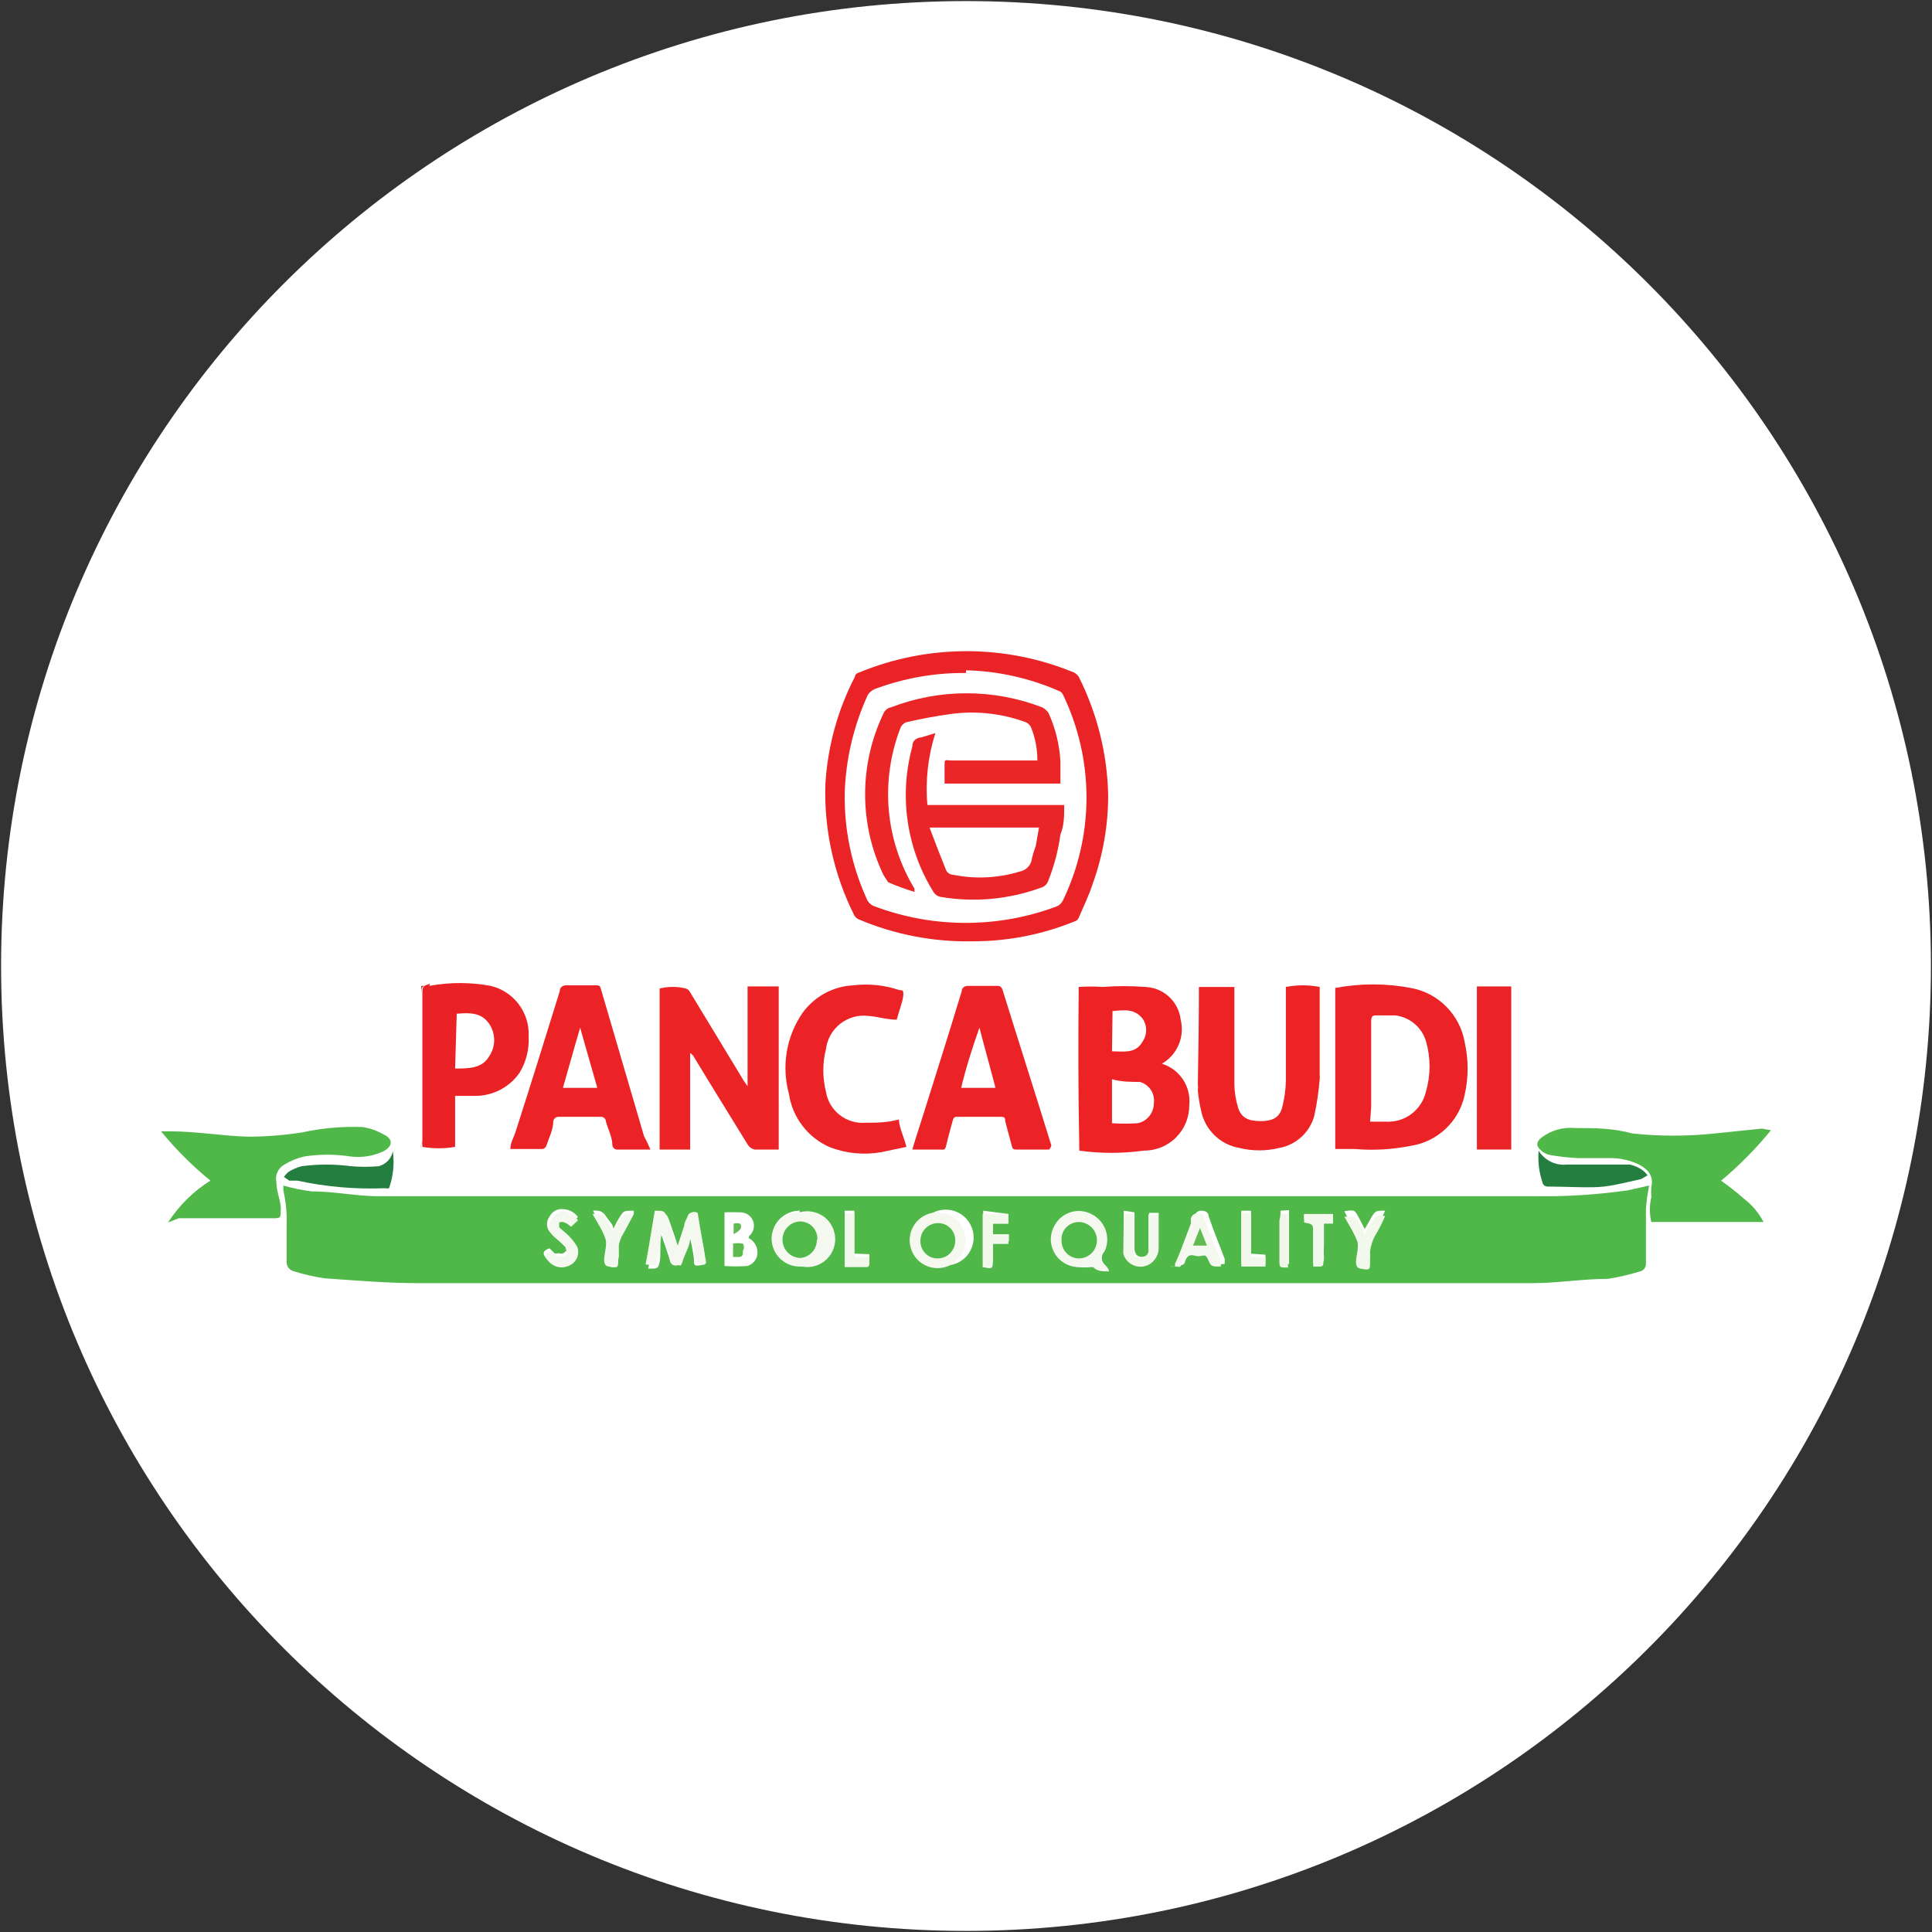
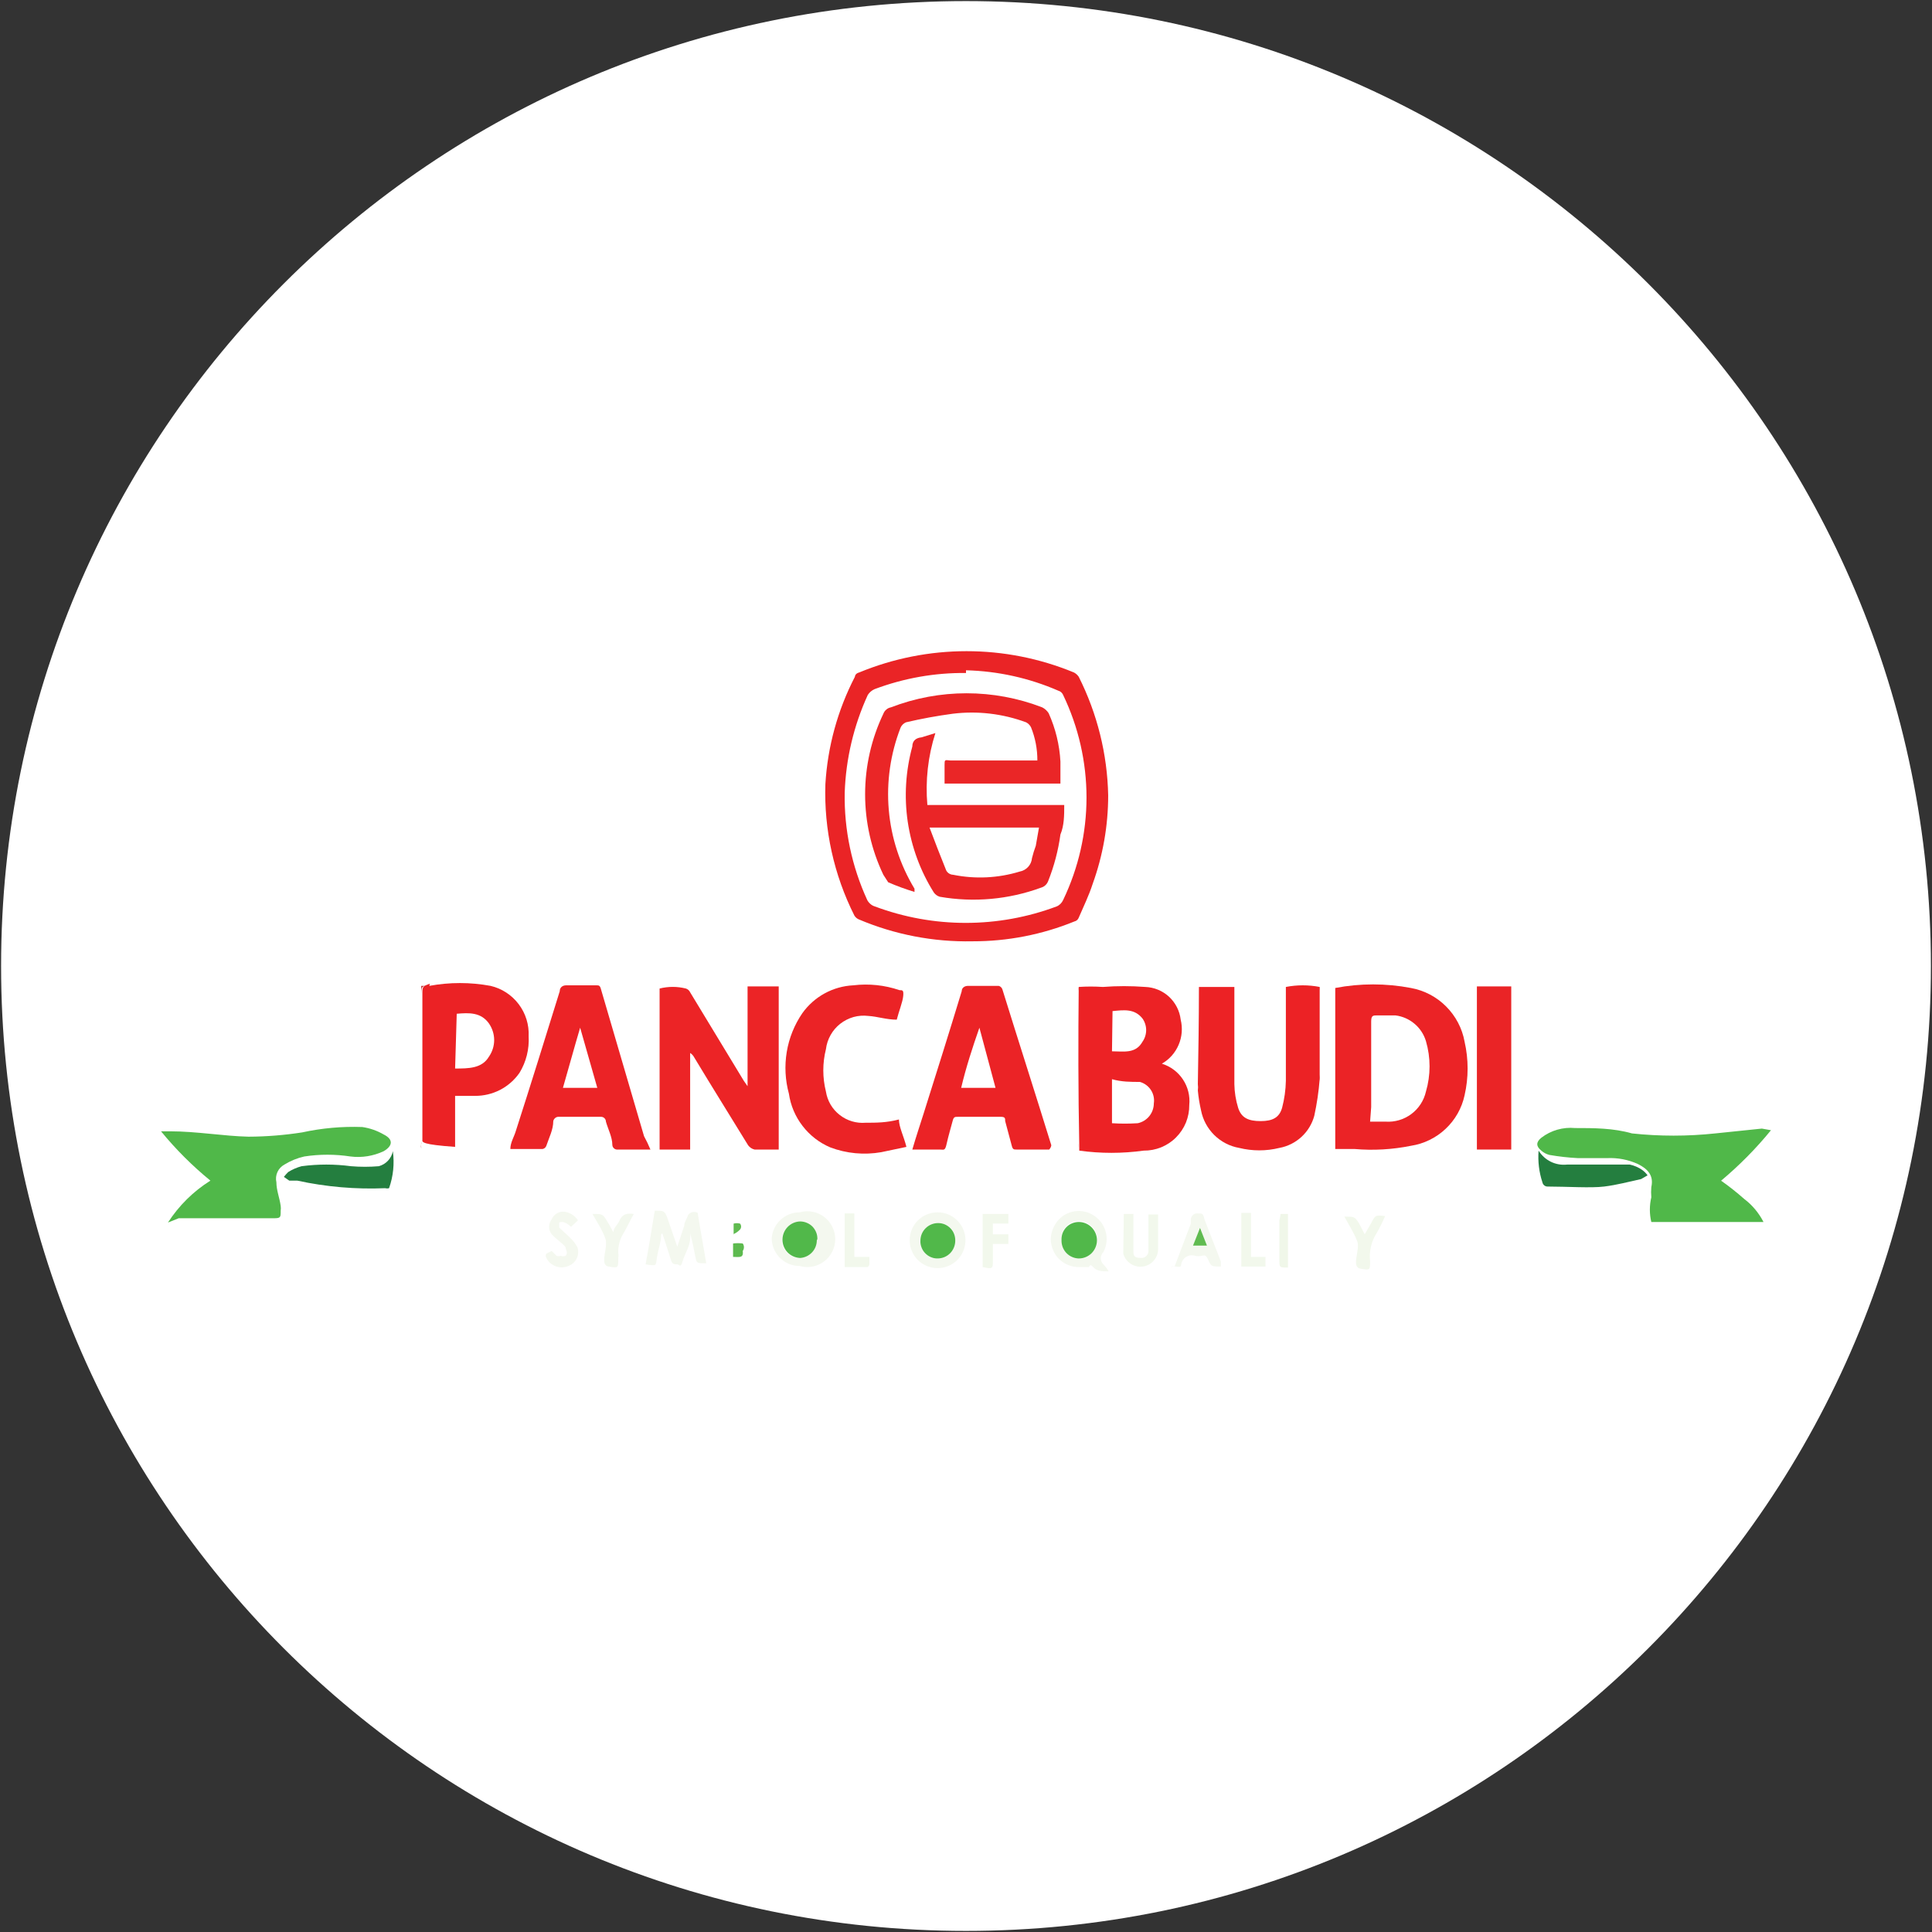
<svg xmlns="http://www.w3.org/2000/svg" width="32" height="32" viewBox="0 0 32 32" fill="none">
  <rect x="0" y="0" width="32" height="32" fill="#333333" stroke="none" />
  <g clip-path="url(#clip0_2707_291273)">
    <path d="M16 31.982C24.827 31.982 31.982 24.827 31.982 16C31.982 7.173 24.827 0.018 16 0.018C7.173 0.018 0.018 7.173 0.018 16C0.018 24.827 7.173 31.982 16 31.982Z" fill="white" />
-     <path d="M27.316 19.636C27.29 19.762 27.272 19.889 27.262 20.018C27.262 20.24 27.262 20.453 27.262 20.676C27.262 20.756 27.262 20.844 27.262 20.933C27.263 20.962 27.253 20.99 27.236 21.013C27.218 21.036 27.193 21.052 27.165 21.058C26.99 21.112 26.812 21.153 26.631 21.182C26.213 21.182 25.796 21.253 25.387 21.253H6.933C6.418 21.253 5.893 21.209 5.378 21.173C5.206 21.148 5.037 21.109 4.871 21.058C4.834 21.049 4.8 21.028 4.777 20.997C4.755 20.966 4.744 20.927 4.747 20.889C4.747 20.693 4.747 20.507 4.747 20.32C4.756 20.117 4.738 19.914 4.693 19.716C4.693 19.716 4.693 19.662 4.693 19.636C4.847 19.681 5.005 19.714 5.164 19.733C5.511 19.733 5.867 19.804 6.213 19.813H25.431C25.942 19.821 26.454 19.788 26.96 19.716L27.316 19.636ZM10.951 20.444C11.005 20.596 11.058 20.747 11.102 20.898C11.108 20.918 11.122 20.936 11.14 20.947C11.158 20.958 11.179 20.963 11.2 20.96C11.2 20.96 11.271 20.96 11.289 20.907C11.307 20.853 11.369 20.649 11.413 20.524V20.444C11.449 20.576 11.475 20.709 11.493 20.844C11.493 20.978 11.493 20.978 11.68 20.942C11.68 20.667 11.582 20.382 11.538 20.107H11.556C11.528 20.108 11.502 20.118 11.481 20.136C11.46 20.154 11.446 20.178 11.44 20.204C11.414 20.262 11.393 20.321 11.378 20.382C11.378 20.489 11.298 20.596 11.253 20.729C11.2 20.542 11.147 20.391 11.093 20.24C11.04 20.089 11.04 20.098 10.889 20.124C10.836 20.418 10.791 20.702 10.738 21.013C10.898 21.013 10.898 21.013 10.925 20.907C10.951 20.8 10.925 20.604 10.951 20.444ZM18.364 21.031C18.346 20.998 18.322 20.968 18.293 20.942C18.265 20.914 18.249 20.875 18.249 20.836C18.249 20.796 18.265 20.757 18.293 20.729C18.343 20.625 18.353 20.506 18.319 20.395C18.286 20.285 18.212 20.191 18.113 20.132C18.014 20.073 17.896 20.053 17.783 20.076C17.67 20.099 17.57 20.164 17.502 20.258C17.453 20.335 17.426 20.424 17.422 20.516C17.422 20.64 17.472 20.76 17.56 20.849C17.649 20.937 17.768 20.987 17.893 20.987C17.943 20.995 17.994 20.995 18.044 20.987C18.044 20.987 18.116 20.987 18.125 20.987C18.133 20.987 18.258 21.058 18.364 21.058V21.031ZM15.538 20.053C15.441 20.081 15.356 20.139 15.296 20.219C15.235 20.3 15.203 20.397 15.203 20.498C15.203 20.598 15.235 20.696 15.296 20.776C15.356 20.856 15.441 20.915 15.538 20.942C15.607 20.962 15.679 20.965 15.749 20.952C15.82 20.939 15.886 20.91 15.943 20.867C16 20.824 16.047 20.768 16.078 20.704C16.11 20.64 16.127 20.569 16.127 20.498C16.127 20.426 16.11 20.356 16.078 20.292C16.047 20.228 16 20.172 15.943 20.129C15.886 20.086 15.82 20.056 15.749 20.043C15.679 20.03 15.607 20.034 15.538 20.053ZM13.245 20.053C13.153 20.053 13.064 20.08 12.988 20.131C12.912 20.182 12.852 20.254 12.817 20.339C12.782 20.423 12.773 20.516 12.791 20.606C12.809 20.695 12.853 20.778 12.918 20.842C12.982 20.907 13.065 20.951 13.154 20.969C13.244 20.987 13.337 20.978 13.421 20.943C13.506 20.908 13.578 20.848 13.629 20.772C13.68 20.696 13.707 20.607 13.707 20.516C13.7 20.398 13.648 20.287 13.562 20.206C13.476 20.125 13.363 20.08 13.245 20.08V20.053ZM12.409 20.471C12.445 20.441 12.47 20.4 12.481 20.354C12.492 20.309 12.489 20.261 12.471 20.218C12.453 20.174 12.422 20.137 12.382 20.113C12.342 20.088 12.296 20.077 12.249 20.08C12.166 20.076 12.083 20.076 12 20.08V20.969C12.124 20.978 12.249 20.978 12.373 20.969C12.415 20.958 12.454 20.936 12.483 20.904C12.513 20.873 12.534 20.834 12.542 20.791C12.552 20.735 12.544 20.677 12.518 20.625C12.493 20.574 12.451 20.532 12.4 20.507L12.409 20.471ZM19.458 20.942C19.511 20.942 19.609 20.987 19.627 20.898C19.645 20.809 19.742 20.738 19.858 20.756C19.893 20.765 19.93 20.765 19.965 20.756C20.027 20.756 20.053 20.756 20.08 20.836C20.107 20.916 20.133 20.96 20.285 20.933V20.853C20.196 20.613 20.098 20.382 20.018 20.142C20.018 20.089 19.973 20.053 19.902 20.053C19.875 20.051 19.848 20.058 19.827 20.075C19.805 20.091 19.791 20.116 19.787 20.142V20.222L19.458 20.942ZM18.613 20.053C18.613 20.284 18.613 20.516 18.613 20.738C18.621 20.774 18.636 20.809 18.657 20.839C18.679 20.87 18.706 20.896 18.738 20.916C18.783 20.945 18.835 20.961 18.889 20.963C18.943 20.965 18.996 20.951 19.043 20.925C19.09 20.898 19.128 20.859 19.155 20.812C19.181 20.765 19.193 20.712 19.191 20.658V20.089H19.031V20.693C19.032 20.709 19.03 20.725 19.025 20.74C19.02 20.755 19.012 20.769 19.001 20.781C18.99 20.793 18.977 20.802 18.962 20.808C18.947 20.815 18.931 20.818 18.916 20.818C18.827 20.818 18.8 20.764 18.791 20.693V20.08L18.613 20.053ZM9.573 20.16C9.545 20.12 9.508 20.087 9.464 20.064C9.421 20.041 9.373 20.028 9.324 20.027C9.279 20.022 9.234 20.032 9.194 20.054C9.154 20.076 9.122 20.11 9.102 20.151C9.075 20.187 9.06 20.231 9.06 20.276C9.06 20.321 9.075 20.364 9.102 20.4C9.173 20.48 9.253 20.542 9.333 20.622C9.413 20.702 9.404 20.702 9.333 20.756C9.321 20.761 9.307 20.764 9.293 20.764C9.28 20.764 9.266 20.761 9.253 20.756C9.23 20.765 9.205 20.765 9.182 20.756L9.102 20.676C9.068 20.685 9.037 20.703 9.013 20.729C9.008 20.738 9.005 20.749 9.005 20.76C9.005 20.771 9.008 20.782 9.013 20.791C9.046 20.855 9.102 20.905 9.169 20.93C9.237 20.954 9.311 20.953 9.378 20.924C9.438 20.904 9.487 20.861 9.516 20.804C9.544 20.748 9.549 20.682 9.529 20.622C9.501 20.562 9.462 20.508 9.413 20.462C9.351 20.4 9.28 20.356 9.227 20.293C9.221 20.281 9.218 20.267 9.218 20.253C9.218 20.239 9.221 20.226 9.227 20.213C9.24 20.206 9.256 20.201 9.271 20.201C9.287 20.201 9.302 20.206 9.316 20.213C9.356 20.23 9.392 20.254 9.422 20.284L9.573 20.16ZM16.285 20.053V20.942C16.436 20.942 16.445 20.942 16.445 20.836V20.56H16.711V20.444H16.445V20.267H16.702V20.107L16.285 20.053ZM22.605 20.356L22.507 20.169C22.436 20.036 22.436 20.036 22.267 20.062C22.338 20.196 22.4 20.338 22.48 20.471C22.56 20.604 22.48 20.773 22.533 20.924C22.587 21.076 22.702 20.924 22.693 20.8C22.675 20.638 22.713 20.475 22.8 20.338C22.853 20.246 22.9 20.151 22.942 20.053C22.782 20.053 22.782 20.053 22.711 20.169L22.605 20.356ZM10.498 20.053C10.329 20.053 10.329 20.053 10.258 20.169C10.187 20.284 10.196 20.284 10.16 20.356C10.16 20.284 10.089 20.222 10.053 20.169C10.018 20.116 9.982 20.036 9.822 20.053C9.893 20.196 9.956 20.329 10.036 20.462C10.116 20.596 10.036 20.773 10.08 20.924C10.124 21.076 10.249 20.924 10.249 20.8V20.684C10.238 20.591 10.26 20.497 10.311 20.418C10.373 20.356 10.427 20.231 10.498 20.107V20.053ZM21.6 20.196C21.751 20.196 21.751 20.196 21.751 20.382V20.924H21.822C21.902 20.924 21.929 20.924 21.929 20.827C21.924 20.753 21.924 20.678 21.929 20.604V20.267H22.08V20.116H21.6V20.196ZM14.151 20.764V20.053H13.991V20.942H14.356C14.356 20.942 14.356 20.942 14.4 20.889V20.773L14.151 20.764ZM20.72 20.764V20.053H20.56V20.942H20.96V20.782L20.72 20.764ZM21.209 20.053C21.209 20.053 21.209 20.116 21.209 20.142V20.809C21.209 20.942 21.209 20.942 21.351 20.933V20.044L21.209 20.053Z" fill="#4FB849" />
    <path d="M16.107 15.591C15.46 15.604 14.818 15.48 14.222 15.227C14.193 15.214 14.168 15.192 14.151 15.164C13.812 14.49 13.646 13.741 13.671 12.987C13.708 12.366 13.874 11.761 14.16 11.209C14.16 11.209 14.16 11.156 14.231 11.138C15.37 10.668 16.648 10.668 17.787 11.138C17.819 11.154 17.846 11.179 17.867 11.209C18.174 11.819 18.341 12.49 18.355 13.173C18.355 13.674 18.268 14.17 18.098 14.64C18.035 14.836 17.947 15.013 17.867 15.2C17.861 15.216 17.852 15.229 17.839 15.24C17.827 15.251 17.812 15.259 17.796 15.262C17.259 15.481 16.686 15.592 16.107 15.591ZM16 11.147C15.484 11.141 14.972 11.232 14.489 11.413C14.441 11.433 14.401 11.467 14.373 11.511C14.14 12.02 14.01 12.57 13.991 13.129C13.98 13.742 14.108 14.35 14.364 14.907C14.377 14.932 14.395 14.954 14.416 14.972C14.437 14.991 14.462 15.005 14.489 15.013C15.46 15.377 16.531 15.377 17.502 15.013C17.55 14.993 17.588 14.954 17.609 14.907C17.863 14.377 17.996 13.797 17.996 13.209C17.996 12.621 17.863 12.041 17.609 11.511C17.602 11.494 17.591 11.479 17.577 11.466C17.563 11.454 17.547 11.445 17.529 11.44C17.046 11.23 16.527 11.115 16 11.102V11.147Z" fill="#EA2426" />
    <path d="M22.116 19.031V16.364C22.529 16.285 22.955 16.285 23.369 16.364C23.59 16.404 23.794 16.511 23.952 16.67C24.111 16.829 24.218 17.032 24.258 17.253C24.325 17.546 24.325 17.85 24.258 18.142C24.212 18.355 24.102 18.549 23.943 18.698C23.785 18.847 23.584 18.945 23.369 18.978C23.062 19.04 22.747 19.058 22.436 19.031H22.116ZM22.693 18.578H22.951C23.103 18.588 23.254 18.543 23.376 18.452C23.498 18.361 23.584 18.229 23.618 18.08C23.698 17.807 23.698 17.517 23.618 17.244C23.584 17.132 23.518 17.031 23.428 16.956C23.338 16.88 23.228 16.832 23.111 16.818H22.818C22.738 16.818 22.711 16.818 22.711 16.924C22.711 17.395 22.711 17.867 22.711 18.338L22.693 18.578Z" fill="#EB2326" />
    <path d="M12.898 19.04H12.498C12.455 19.03 12.417 19.005 12.391 18.969C12.098 18.489 11.796 18.009 11.502 17.52C11.486 17.488 11.461 17.46 11.431 17.44V19.04H10.925V16.373C11.068 16.337 11.217 16.337 11.36 16.373C11.376 16.378 11.39 16.386 11.402 16.397C11.415 16.408 11.424 16.421 11.431 16.436L12.32 17.902L12.382 17.991V16.338H12.898V19.04Z" fill="#EC2426" />
    <path d="M17.867 16.347C18 16.338 18.134 16.338 18.267 16.347C18.5 16.329 18.735 16.329 18.969 16.347C19.115 16.352 19.255 16.41 19.363 16.509C19.47 16.609 19.539 16.743 19.556 16.889C19.59 17.028 19.578 17.174 19.522 17.305C19.466 17.437 19.369 17.547 19.244 17.618C19.387 17.662 19.511 17.755 19.593 17.879C19.676 18.004 19.713 18.153 19.698 18.302C19.699 18.402 19.68 18.5 19.643 18.593C19.605 18.685 19.549 18.769 19.479 18.839C19.409 18.91 19.325 18.965 19.233 19.003C19.141 19.04 19.042 19.059 18.942 19.058C18.588 19.107 18.229 19.107 17.876 19.058C17.876 19.058 17.876 18.995 17.876 18.969C17.858 18.071 17.858 17.209 17.867 16.347ZM18.418 18.604C18.56 18.613 18.702 18.613 18.845 18.604C18.92 18.588 18.987 18.547 19.036 18.487C19.084 18.427 19.111 18.352 19.111 18.276C19.123 18.198 19.105 18.119 19.063 18.054C19.02 17.988 18.955 17.941 18.88 17.92C18.729 17.92 18.578 17.92 18.418 17.875V18.604ZM18.418 17.413C18.613 17.413 18.809 17.458 18.924 17.253C18.963 17.197 18.984 17.13 18.984 17.062C18.984 16.994 18.963 16.927 18.924 16.871C18.791 16.702 18.613 16.729 18.427 16.747L18.418 17.413Z" fill="#EC2225" />
    <path d="M19.858 16.347H20.445V16.444C20.445 16.951 20.445 17.449 20.445 17.956C20.447 18.088 20.468 18.22 20.507 18.347C20.56 18.515 20.676 18.569 20.88 18.569C21.084 18.569 21.191 18.507 21.236 18.347C21.274 18.202 21.295 18.052 21.298 17.902C21.298 17.413 21.298 16.933 21.298 16.444V16.347C21.483 16.311 21.673 16.311 21.858 16.347V17.778C21.858 17.778 21.858 17.849 21.858 17.875C21.842 18.079 21.812 18.281 21.769 18.48C21.733 18.614 21.659 18.736 21.557 18.83C21.455 18.924 21.328 18.988 21.191 19.013C20.972 19.067 20.744 19.067 20.524 19.013C20.369 18.986 20.225 18.911 20.112 18.8C20 18.689 19.923 18.547 19.893 18.391C19.868 18.283 19.85 18.173 19.84 18.062C19.845 18.027 19.845 17.991 19.84 17.956C19.849 17.44 19.858 16.889 19.858 16.347Z" fill="#EC2225" />
    <path d="M17.378 19.04H16.835C16.791 19.04 16.773 19.04 16.756 18.969L16.649 18.569C16.649 18.524 16.649 18.498 16.578 18.498C16.347 18.498 16.107 18.498 15.867 18.498C15.813 18.498 15.796 18.498 15.778 18.569C15.76 18.64 15.707 18.818 15.68 18.942C15.653 19.067 15.636 19.04 15.564 19.04H15.111C15.173 18.827 15.236 18.64 15.298 18.444C15.511 17.769 15.724 17.093 15.929 16.418C15.929 16.364 15.973 16.329 16.035 16.329H16.542C16.557 16.333 16.571 16.341 16.581 16.352C16.593 16.363 16.6 16.376 16.604 16.391C16.88 17.28 17.147 18.107 17.413 18.969C17.409 18.996 17.397 19.02 17.378 19.04ZM15.92 18.018H16.489L16.222 17.022C16.107 17.351 16 17.68 15.92 18.018Z" fill="#EB2326" />
    <path d="M10.773 19.04H10.231C10.22 19.041 10.209 19.04 10.198 19.037C10.187 19.033 10.177 19.027 10.169 19.02C10.16 19.012 10.154 19.003 10.149 18.993C10.145 18.983 10.142 18.971 10.142 18.96C10.142 18.836 10.071 18.702 10.036 18.578C10.036 18.557 10.027 18.536 10.012 18.521C9.997 18.506 9.977 18.498 9.956 18.498C9.716 18.498 9.484 18.498 9.244 18.498C9.225 18.499 9.207 18.507 9.193 18.52C9.178 18.533 9.168 18.55 9.164 18.569C9.164 18.711 9.093 18.845 9.049 18.978C9.044 18.991 9.036 19.004 9.025 19.013C9.014 19.022 9.001 19.029 8.987 19.031H8.453C8.453 18.924 8.516 18.827 8.542 18.738C8.791 17.965 9.031 17.191 9.271 16.418C9.271 16.356 9.316 16.32 9.378 16.32H9.876C9.92 16.32 9.938 16.32 9.956 16.391L10.667 18.818C10.706 18.89 10.742 18.964 10.773 19.04ZM9.609 17.022C9.511 17.351 9.422 17.68 9.324 18.018H9.893L9.609 17.022Z" fill="#EB2326" />
    <path d="M29.333 18.72C29.085 19.024 28.808 19.304 28.507 19.556C28.639 19.649 28.767 19.75 28.889 19.858C29.023 19.959 29.132 20.09 29.209 20.24H27.351C27.319 20.106 27.319 19.966 27.351 19.831C27.346 19.775 27.346 19.718 27.351 19.662C27.395 19.467 27.289 19.36 27.129 19.28C26.97 19.208 26.796 19.174 26.622 19.182C26.462 19.182 26.293 19.182 26.133 19.182C25.975 19.174 25.818 19.156 25.662 19.129C25.613 19.116 25.567 19.092 25.529 19.058C25.44 18.987 25.44 18.916 25.529 18.845C25.688 18.722 25.889 18.665 26.089 18.684C26.4 18.684 26.72 18.684 27.031 18.773C27.489 18.822 27.951 18.822 28.409 18.773L29.182 18.693L29.333 18.72Z" fill="#50B849" />
    <path d="M2.782 20.249C2.963 19.969 3.202 19.732 3.485 19.555C3.186 19.311 2.912 19.037 2.667 18.738H2.818C3.253 18.738 3.707 18.818 4.116 18.827C4.413 18.826 4.711 18.802 5.005 18.756C5.331 18.685 5.666 18.655 6 18.667C6.125 18.685 6.246 18.727 6.356 18.791C6.516 18.871 6.507 18.978 6.356 19.067C6.184 19.148 5.993 19.179 5.805 19.155C5.551 19.116 5.293 19.116 5.04 19.155C4.924 19.181 4.813 19.226 4.711 19.289C4.66 19.317 4.619 19.36 4.595 19.413C4.571 19.466 4.565 19.526 4.578 19.582C4.578 19.715 4.631 19.84 4.649 19.973C4.653 20 4.653 20.027 4.649 20.053C4.649 20.169 4.649 20.178 4.525 20.178H2.96L2.782 20.249Z" fill="#50B849" />
-     <path d="M7.111 16.329C7.446 16.267 7.79 16.267 8.125 16.329C8.311 16.372 8.476 16.48 8.591 16.632C8.707 16.785 8.765 16.973 8.756 17.165C8.768 17.377 8.715 17.588 8.605 17.769C8.522 17.888 8.412 17.985 8.283 18.052C8.154 18.118 8.012 18.152 7.867 18.151C7.76 18.151 7.653 18.151 7.538 18.151V18.996C7.358 19.027 7.175 19.027 6.996 18.996C6.991 18.957 6.991 18.918 6.996 18.88V16.48C6.996 16.338 6.996 16.338 7.12 16.293L7.111 16.329ZM7.538 17.698C7.76 17.698 7.982 17.698 8.098 17.502C8.154 17.422 8.185 17.325 8.185 17.227C8.185 17.128 8.154 17.032 8.098 16.951C7.965 16.765 7.769 16.773 7.565 16.791L7.538 17.698Z" fill="#EB2225" />
+     <path d="M7.111 16.329C7.446 16.267 7.79 16.267 8.125 16.329C8.311 16.372 8.476 16.48 8.591 16.632C8.707 16.785 8.765 16.973 8.756 17.165C8.768 17.377 8.715 17.588 8.605 17.769C8.522 17.888 8.412 17.985 8.283 18.052C8.154 18.118 8.012 18.152 7.867 18.151C7.76 18.151 7.653 18.151 7.538 18.151V18.996C6.991 18.957 6.991 18.918 6.996 18.88V16.48C6.996 16.338 6.996 16.338 7.12 16.293L7.111 16.329ZM7.538 17.698C7.76 17.698 7.982 17.698 8.098 17.502C8.154 17.422 8.185 17.325 8.185 17.227C8.185 17.128 8.154 17.032 8.098 16.951C7.965 16.765 7.769 16.773 7.565 16.791L7.538 17.698Z" fill="#EB2225" />
    <path d="M14.853 16.889C14.684 16.889 14.533 16.836 14.382 16.827C14.3 16.817 14.216 16.823 14.137 16.845C14.057 16.868 13.982 16.906 13.917 16.957C13.852 17.008 13.797 17.072 13.757 17.144C13.716 17.216 13.69 17.296 13.68 17.378C13.622 17.608 13.622 17.849 13.68 18.08C13.704 18.233 13.785 18.372 13.908 18.467C14.03 18.563 14.183 18.609 14.338 18.596C14.515 18.596 14.684 18.596 14.889 18.542C14.889 18.667 14.969 18.818 15.013 18.996L14.595 19.084C14.312 19.133 14.02 19.106 13.751 19.004C13.57 18.927 13.413 18.805 13.293 18.649C13.173 18.494 13.095 18.31 13.067 18.116C13.005 17.89 12.993 17.655 13.031 17.424C13.069 17.194 13.157 16.975 13.289 16.782C13.386 16.646 13.512 16.534 13.658 16.454C13.804 16.374 13.967 16.328 14.133 16.32C14.391 16.289 14.652 16.316 14.898 16.4C14.951 16.4 14.969 16.4 14.96 16.498C14.951 16.596 14.889 16.747 14.853 16.889Z" fill="#EB2326" />
    <path d="M25.031 16.338H24.462V19.04H25.031V16.338Z" fill="#EA2426" />
    <path d="M25.484 19.058C25.533 19.137 25.603 19.201 25.686 19.242C25.77 19.283 25.863 19.299 25.956 19.289C26.107 19.289 26.258 19.289 26.409 19.289C26.56 19.289 26.8 19.289 26.995 19.289C27.069 19.305 27.138 19.335 27.2 19.378C27.234 19.403 27.264 19.433 27.289 19.467L27.182 19.529C26.978 19.573 26.782 19.627 26.569 19.653C26.355 19.68 25.947 19.653 25.636 19.653C25.615 19.654 25.594 19.647 25.578 19.634C25.562 19.621 25.551 19.603 25.547 19.582C25.491 19.413 25.47 19.235 25.484 19.058Z" fill="#247E3F" />
    <path d="M6.507 19.067C6.535 19.273 6.514 19.483 6.444 19.68C6.424 19.686 6.402 19.686 6.382 19.68C5.893 19.701 5.403 19.659 4.924 19.555H4.791L4.702 19.493C4.724 19.465 4.747 19.438 4.773 19.413C4.842 19.37 4.917 19.337 4.995 19.316C5.267 19.28 5.542 19.28 5.813 19.316C5.967 19.329 6.122 19.329 6.275 19.316C6.333 19.3 6.386 19.268 6.427 19.224C6.468 19.18 6.495 19.126 6.507 19.067Z" fill="#247E3F" />
    <path d="M7.111 16.329C6.978 16.329 6.978 16.329 6.978 16.516V18.907C6.973 18.945 6.973 18.984 6.978 19.022C6.971 18.996 6.971 18.968 6.978 18.942V16.329H7.111Z" fill="#BC2427" />
    <path d="M17.867 16.347V18.942C17.862 18.972 17.862 19.002 17.867 19.031C17.863 19.005 17.863 18.978 17.867 18.951C17.867 18.693 17.867 18.445 17.867 18.187V16.409C17.864 16.388 17.864 16.367 17.867 16.347Z" fill="#BC2427" />
-     <path d="M19.858 16.347V17.991C19.858 17.991 19.858 18.053 19.858 18.089C19.858 18.125 19.858 17.982 19.858 17.929V16.427C19.854 16.4 19.854 16.373 19.858 16.347Z" fill="#CE2428" />
    <path d="M21.858 17.902C21.853 17.867 21.853 17.831 21.858 17.796V16.347C21.862 16.364 21.862 16.382 21.858 16.4V17.902Z" fill="#BC2427" />
    <path d="M10.951 20.445C10.951 20.578 10.898 20.702 10.88 20.836C10.862 20.969 10.88 20.969 10.693 20.942C10.747 20.658 10.791 20.373 10.845 20.053C10.996 20.053 11.005 20.053 11.049 20.16L11.218 20.649L11.333 20.302C11.333 20.24 11.378 20.187 11.396 20.125C11.413 20.1 11.44 20.083 11.469 20.077C11.498 20.07 11.529 20.074 11.556 20.089C11.6 20.373 11.653 20.649 11.698 20.924C11.547 20.924 11.538 20.924 11.52 20.827C11.502 20.729 11.467 20.56 11.431 20.427C11.434 20.453 11.434 20.48 11.431 20.507C11.431 20.64 11.342 20.765 11.307 20.889C11.271 21.013 11.253 20.942 11.218 20.942C11.182 20.942 11.138 20.942 11.12 20.889C11.102 20.836 11.022 20.578 10.969 20.427L10.951 20.445Z" fill="#F4F8EF" />
    <path d="M18.364 21.058C18.258 21.058 18.169 21.058 18.107 20.987C18.044 20.916 18.053 20.987 18.027 20.987H17.876C17.814 20.988 17.753 20.977 17.696 20.954C17.639 20.931 17.587 20.898 17.543 20.855C17.499 20.811 17.464 20.76 17.441 20.703C17.417 20.647 17.404 20.586 17.404 20.524C17.407 20.433 17.434 20.343 17.485 20.267C17.547 20.169 17.644 20.099 17.757 20.071C17.869 20.043 17.988 20.059 18.089 20.116C18.196 20.174 18.275 20.272 18.31 20.388C18.345 20.505 18.333 20.63 18.276 20.738C18.262 20.751 18.251 20.767 18.244 20.785C18.236 20.802 18.232 20.821 18.232 20.84C18.232 20.859 18.236 20.878 18.244 20.895C18.251 20.913 18.262 20.929 18.276 20.942C18.309 20.977 18.339 21.016 18.364 21.058ZM17.582 20.542C17.585 20.617 17.615 20.688 17.668 20.741C17.721 20.794 17.792 20.824 17.867 20.827C17.947 20.827 18.024 20.795 18.081 20.738C18.137 20.681 18.169 20.605 18.169 20.524C18.169 20.446 18.138 20.37 18.084 20.314C18.029 20.257 17.954 20.224 17.876 20.222C17.836 20.221 17.797 20.228 17.76 20.243C17.723 20.258 17.69 20.28 17.662 20.308C17.634 20.337 17.613 20.371 17.599 20.408C17.586 20.445 17.58 20.485 17.582 20.524V20.542Z" fill="#F4F8EF" />
    <path d="M15.538 20.08C15.629 20.082 15.717 20.11 15.792 20.162C15.867 20.214 15.925 20.287 15.958 20.371C15.992 20.456 16 20.549 15.981 20.638C15.962 20.727 15.918 20.808 15.853 20.872C15.788 20.936 15.705 20.979 15.616 20.996C15.526 21.013 15.434 21.004 15.35 20.968C15.266 20.933 15.194 20.874 15.144 20.798C15.094 20.722 15.067 20.633 15.067 20.542C15.067 20.481 15.079 20.42 15.103 20.363C15.126 20.307 15.161 20.255 15.205 20.212C15.249 20.169 15.301 20.135 15.358 20.113C15.415 20.09 15.476 20.079 15.538 20.08ZM15.822 20.551C15.823 20.513 15.817 20.475 15.803 20.439C15.789 20.404 15.769 20.372 15.742 20.344C15.716 20.317 15.684 20.295 15.649 20.28C15.614 20.265 15.576 20.258 15.538 20.258C15.46 20.258 15.385 20.289 15.33 20.344C15.275 20.399 15.244 20.473 15.244 20.551C15.243 20.589 15.25 20.627 15.264 20.663C15.277 20.698 15.298 20.731 15.325 20.758C15.351 20.785 15.383 20.807 15.418 20.822C15.453 20.837 15.491 20.845 15.529 20.845C15.607 20.845 15.681 20.814 15.736 20.759C15.791 20.703 15.822 20.629 15.822 20.551Z" fill="#F4F8EF" />
    <path d="M13.244 20.08C13.313 20.06 13.386 20.057 13.456 20.07C13.526 20.083 13.593 20.112 13.65 20.155C13.707 20.198 13.753 20.254 13.785 20.318C13.817 20.382 13.834 20.453 13.834 20.524C13.834 20.596 13.817 20.667 13.785 20.731C13.753 20.795 13.707 20.85 13.65 20.893C13.593 20.936 13.526 20.966 13.456 20.979C13.386 20.992 13.313 20.988 13.244 20.969C13.122 20.969 13.004 20.92 12.918 20.834C12.831 20.747 12.782 20.629 12.782 20.507C12.791 20.39 12.844 20.282 12.93 20.203C13.015 20.123 13.128 20.08 13.244 20.08ZM13.529 20.542C13.53 20.504 13.524 20.466 13.51 20.431C13.496 20.395 13.475 20.363 13.449 20.335C13.422 20.308 13.39 20.286 13.355 20.271C13.32 20.256 13.283 20.249 13.244 20.249C13.167 20.249 13.092 20.28 13.037 20.335C12.982 20.39 12.951 20.464 12.951 20.542C12.951 20.62 12.982 20.695 13.037 20.75C13.092 20.805 13.167 20.836 13.244 20.836C13.319 20.831 13.389 20.798 13.441 20.744C13.492 20.689 13.52 20.617 13.52 20.542H13.529Z" fill="#F4F8EF" />
    <path d="M19.458 20.969L19.724 20.267V20.187C19.729 20.16 19.743 20.136 19.765 20.119C19.786 20.103 19.813 20.095 19.84 20.098C19.911 20.098 19.929 20.098 19.947 20.187C20.035 20.427 20.133 20.658 20.222 20.898V20.978C20.071 20.978 20.062 20.978 20.018 20.88C19.973 20.782 19.964 20.791 19.902 20.8C19.867 20.809 19.831 20.809 19.796 20.8C19.771 20.792 19.745 20.789 19.719 20.792C19.694 20.795 19.669 20.804 19.647 20.817C19.625 20.831 19.606 20.849 19.592 20.871C19.578 20.892 19.568 20.917 19.564 20.942C19.564 21.031 19.449 20.942 19.395 20.987L19.458 20.969ZM19.991 20.631L19.875 20.338L19.76 20.631H19.991Z" fill="#F4F8EF" />
    <path d="M18.613 20.107H18.773V20.711C18.773 20.791 18.773 20.835 18.898 20.835C18.914 20.837 18.93 20.835 18.945 20.829C18.96 20.824 18.974 20.816 18.985 20.805C18.997 20.794 19.006 20.781 19.013 20.766C19.019 20.752 19.022 20.736 19.022 20.72V20.116H19.182V20.684C19.183 20.738 19.169 20.79 19.142 20.836C19.115 20.881 19.077 20.919 19.03 20.945C18.984 20.97 18.931 20.983 18.878 20.981C18.825 20.979 18.773 20.962 18.729 20.933C18.668 20.894 18.624 20.834 18.605 20.764C18.605 20.569 18.613 20.338 18.613 20.107Z" fill="#F2F8EC" />
    <path d="M9.573 20.213L9.458 20.32C9.427 20.289 9.391 20.265 9.351 20.249C9.337 20.242 9.322 20.239 9.307 20.239C9.291 20.239 9.276 20.242 9.262 20.249C9.262 20.249 9.262 20.32 9.262 20.329C9.262 20.338 9.387 20.444 9.449 20.507C9.495 20.551 9.534 20.602 9.564 20.658C9.584 20.719 9.58 20.786 9.552 20.844C9.524 20.902 9.474 20.947 9.413 20.969C9.347 20.997 9.272 20.999 9.205 20.974C9.137 20.949 9.081 20.9 9.049 20.835C9.043 20.825 9.039 20.812 9.039 20.8C9.039 20.788 9.043 20.775 9.049 20.764L9.138 20.72L9.218 20.8C9.241 20.809 9.266 20.809 9.289 20.8C9.301 20.806 9.315 20.808 9.329 20.808C9.343 20.808 9.356 20.806 9.369 20.8C9.413 20.747 9.369 20.702 9.369 20.667C9.369 20.631 9.209 20.524 9.138 20.444C9.11 20.409 9.095 20.365 9.095 20.32C9.095 20.275 9.11 20.231 9.138 20.195C9.155 20.153 9.187 20.117 9.227 20.095C9.267 20.072 9.314 20.064 9.36 20.071C9.403 20.079 9.445 20.095 9.481 20.12C9.518 20.144 9.549 20.176 9.573 20.213Z" fill="#F4F8EF" />
    <path d="M16.276 20.107H16.702V20.267H16.445V20.444H16.702V20.604H16.445V20.88C16.445 21.013 16.445 21.022 16.276 20.987V20.107Z" fill="#F2F8EC" />
    <path d="M22.604 20.444L22.711 20.258C22.782 20.124 22.782 20.124 22.942 20.142C22.9 20.24 22.853 20.335 22.8 20.427C22.712 20.564 22.675 20.727 22.693 20.889C22.693 21.04 22.693 21.04 22.533 21.013C22.373 20.987 22.533 20.702 22.48 20.56C22.427 20.418 22.338 20.284 22.267 20.151C22.436 20.151 22.436 20.151 22.507 20.258L22.604 20.444Z" fill="#F2F8EC" />
    <path d="M10.498 20.107C10.427 20.231 10.373 20.355 10.302 20.471C10.26 20.553 10.239 20.645 10.24 20.738C10.245 20.776 10.245 20.815 10.24 20.853C10.24 21.004 10.24 21.004 10.08 20.978C9.92 20.951 10.08 20.667 10.027 20.515C9.973 20.364 9.893 20.249 9.813 20.107C9.982 20.107 9.982 20.107 10.053 20.222C10.125 20.338 10.116 20.338 10.16 20.409C10.16 20.338 10.231 20.284 10.258 20.222C10.285 20.16 10.329 20.08 10.498 20.107Z" fill="#F3F8EE" />
-     <path d="M21.6 20.249V20.107H22.08V20.258H21.92V20.88C21.92 20.96 21.92 20.987 21.822 20.978H21.751V20.444C21.751 20.276 21.751 20.276 21.6 20.249Z" fill="#F2F8EC" />
    <path d="M14.151 20.818H14.4V20.933C14.4 20.933 14.4 20.987 14.356 20.987H13.991V20.098H14.151V20.818Z" fill="#F2F8EC" />
    <path d="M20.72 20.818H20.96V20.978H20.56V20.089H20.72V20.818Z" fill="#F2F8EC" />
    <path d="M21.209 20.107H21.333V20.995C21.191 20.995 21.191 20.995 21.191 20.871V20.213C21.191 20.213 21.209 20.142 21.209 20.107Z" fill="#F0F7E9" />
    <path d="M17.582 20.542C17.58 20.503 17.586 20.463 17.599 20.426C17.613 20.389 17.634 20.355 17.662 20.326C17.69 20.298 17.723 20.275 17.76 20.261C17.797 20.246 17.836 20.239 17.876 20.24C17.954 20.242 18.029 20.275 18.084 20.332C18.138 20.388 18.169 20.464 18.169 20.542C18.169 20.622 18.137 20.699 18.081 20.756C18.024 20.813 17.947 20.844 17.867 20.844C17.792 20.842 17.721 20.811 17.668 20.759C17.615 20.706 17.585 20.635 17.582 20.56V20.542Z" fill="#51B84A" />
    <path d="M15.822 20.551C15.822 20.629 15.791 20.703 15.736 20.759C15.681 20.814 15.607 20.844 15.529 20.844C15.491 20.845 15.453 20.837 15.418 20.822C15.383 20.807 15.351 20.785 15.325 20.758C15.298 20.731 15.277 20.698 15.264 20.663C15.25 20.627 15.243 20.589 15.245 20.551C15.245 20.473 15.275 20.399 15.33 20.344C15.385 20.289 15.46 20.258 15.538 20.258C15.576 20.258 15.614 20.265 15.649 20.28C15.684 20.295 15.716 20.317 15.742 20.344C15.769 20.372 15.79 20.404 15.803 20.439C15.817 20.475 15.823 20.513 15.822 20.551Z" fill="#51B84A" />
    <path d="M13.529 20.542C13.529 20.617 13.501 20.689 13.449 20.744C13.398 20.798 13.328 20.831 13.253 20.836C13.175 20.833 13.1 20.8 13.045 20.744C12.991 20.688 12.96 20.612 12.96 20.533C12.96 20.455 12.991 20.379 13.045 20.323C13.1 20.266 13.175 20.233 13.253 20.231C13.291 20.231 13.329 20.239 13.364 20.254C13.399 20.268 13.431 20.29 13.458 20.317C13.484 20.345 13.505 20.377 13.519 20.413C13.533 20.448 13.539 20.486 13.538 20.524L13.529 20.542Z" fill="#51B84A" />
    <path d="M12.142 20.818V20.596C12.195 20.589 12.249 20.589 12.302 20.596C12.315 20.614 12.322 20.635 12.322 20.658C12.322 20.68 12.315 20.702 12.302 20.72C12.32 20.844 12.24 20.818 12.142 20.818Z" fill="#5DBA4F" />
    <path d="M12.151 20.444V20.267C12.186 20.257 12.223 20.257 12.258 20.267C12.269 20.281 12.275 20.298 12.275 20.316C12.275 20.333 12.269 20.35 12.258 20.364C12.225 20.399 12.186 20.426 12.142 20.444H12.151Z" fill="#60BB50" />
    <path d="M19.991 20.631H19.76L19.876 20.338L19.991 20.631Z" fill="#60BB50" />
    <path d="M17.182 12.596C17.183 12.407 17.147 12.219 17.076 12.044C17.058 12.01 17.03 11.982 16.996 11.964C16.607 11.82 16.189 11.771 15.778 11.822C15.518 11.857 15.26 11.904 15.005 11.964C14.965 11.982 14.933 12.013 14.916 12.053C14.748 12.486 14.681 12.951 14.721 13.414C14.761 13.876 14.907 14.323 15.147 14.72V14.773C14.999 14.728 14.853 14.675 14.711 14.613C14.711 14.613 14.658 14.533 14.631 14.489C14.432 14.072 14.329 13.617 14.329 13.156C14.329 12.694 14.432 12.239 14.631 11.822C14.641 11.795 14.658 11.771 14.68 11.753C14.701 11.734 14.728 11.721 14.756 11.716C15.562 11.405 16.456 11.405 17.262 11.716C17.306 11.738 17.343 11.772 17.369 11.813C17.483 12.066 17.549 12.337 17.564 12.613C17.564 12.729 17.564 12.853 17.564 12.978H15.645C15.645 12.871 15.645 12.773 15.645 12.676C15.645 12.578 15.645 12.587 15.742 12.596H17.156H17.182Z" fill="#EA2627" />
    <path d="M15.493 12.142C15.37 12.527 15.325 12.931 15.36 13.333H17.627C17.627 13.502 17.627 13.671 17.564 13.822C17.528 14.087 17.459 14.347 17.36 14.596C17.35 14.621 17.335 14.644 17.315 14.662C17.295 14.681 17.271 14.694 17.244 14.702C16.707 14.899 16.128 14.951 15.565 14.853C15.525 14.841 15.491 14.816 15.467 14.782C15.243 14.426 15.097 14.027 15.035 13.611C14.974 13.194 15 12.77 15.111 12.364C15.111 12.276 15.165 12.222 15.262 12.213L15.493 12.142ZM15.396 13.707C15.485 13.947 15.573 14.169 15.662 14.391C15.67 14.419 15.686 14.443 15.708 14.46C15.731 14.478 15.758 14.488 15.787 14.489C16.153 14.563 16.532 14.545 16.889 14.436C16.943 14.426 16.992 14.399 17.029 14.359C17.066 14.319 17.088 14.268 17.093 14.213C17.11 14.144 17.131 14.076 17.156 14.009L17.209 13.707H15.396Z" fill="#EA2527" />
  </g>
  <defs>
    <clipPath id="clip0_2707_291273">
      <rect width="32" height="32" fill="white" />
    </clipPath>
  </defs>
</svg>